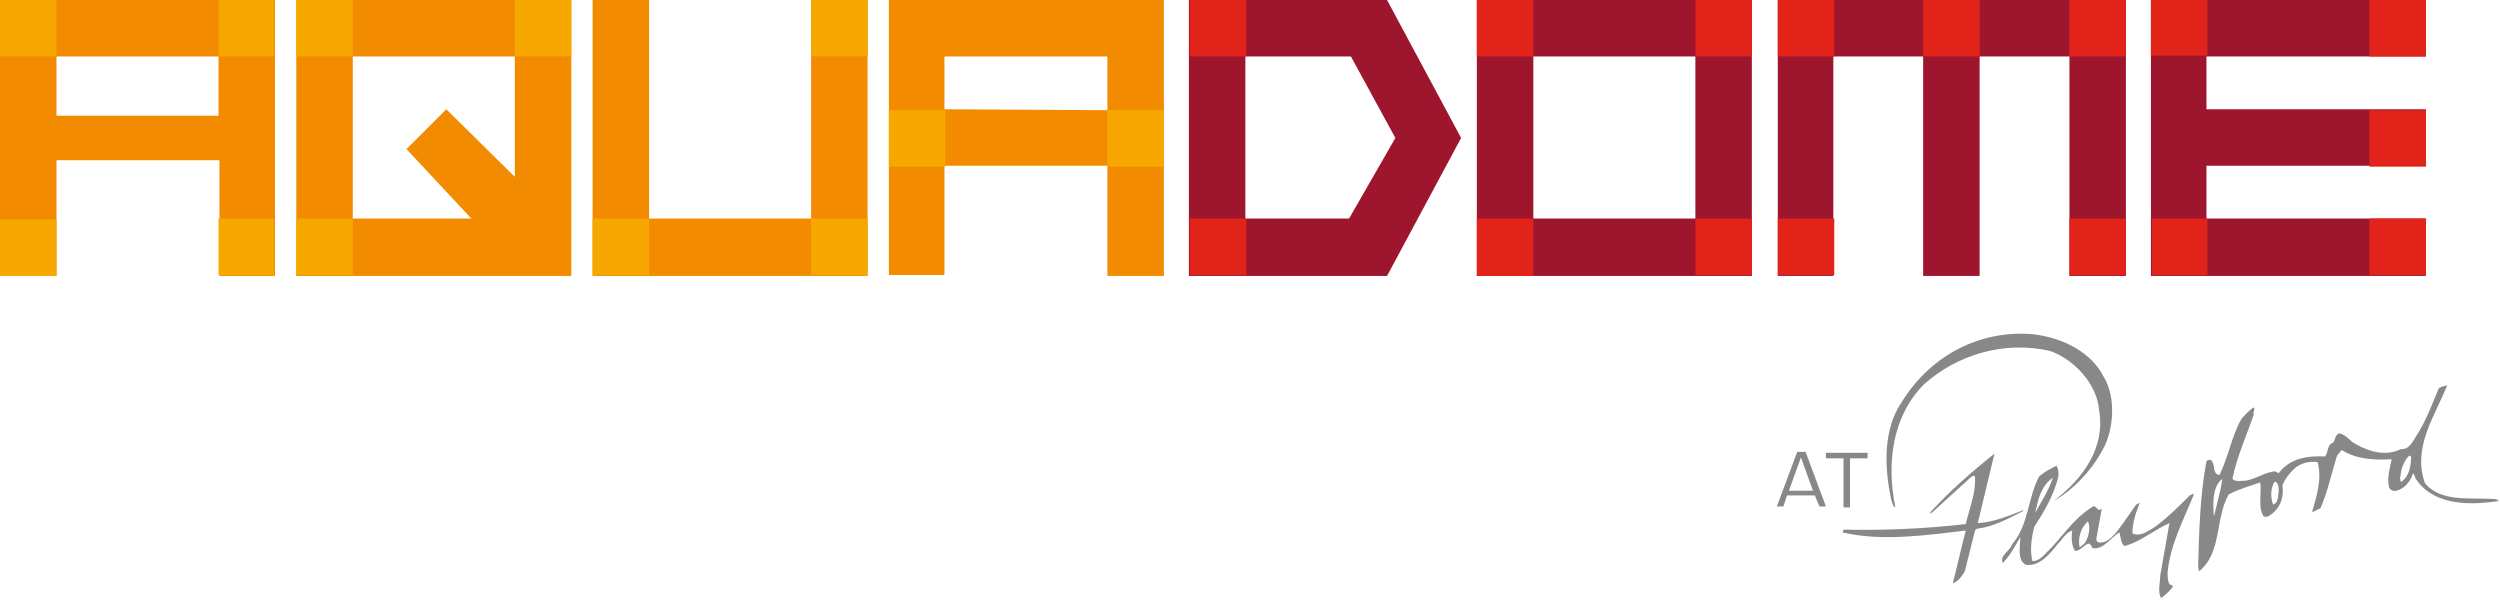
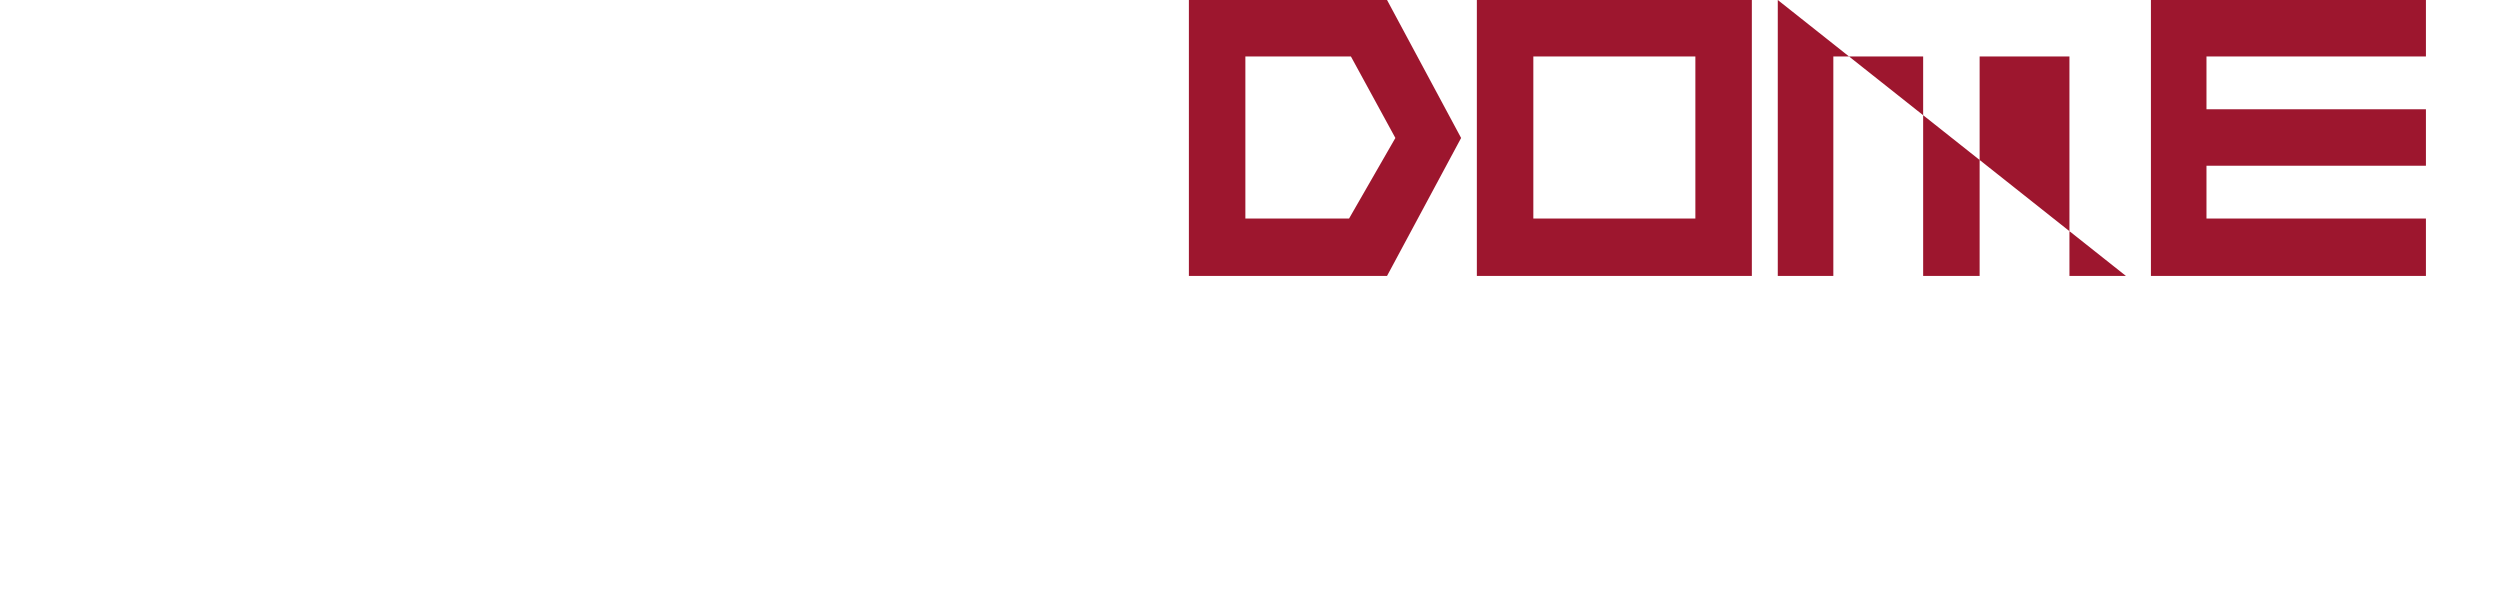
<svg xmlns="http://www.w3.org/2000/svg" version="1.1" id="Layer_1" x="0px" y="0px" width="270px" height="65px" viewBox="0 0 270 65" style="enable-background:new 0 0 270 65;" xml:space="preserve">
  <style type="text/css">
	.st0{fill:#898787;}
	.st1{fill:#F38B00;}
	.st2{fill:#F7A800;}
	.st3{fill:#9D162E;}
	.st4{fill:#E2231A;}
</style>
-   <path class="st0" d="M199.8,49.5v5.3h-0.7v-5.3h-1.9v-0.6h4.5v0.6H199.8z M227.2,40.7c1.4,2.3,1.1,6-0.3,8.2c-1.1,2-3.1,4.1-5.1,5.2  c3.2-2.4,5.6-5.8,4.9-9.8c-0.2-2.8-2.7-5.5-5.3-6.4c-4.8-1.1-9.9,0.3-13.6,3.6c-3.4,3.4-4.1,8.5-3.1,13.3c-0.3-0.1-0.4-0.7-0.5-1.1  c-0.7-3.4-0.8-7.4,1.2-10.3c3.1-5,8.4-7.8,14.2-7.3C222.9,36.5,225.9,38.1,227.2,40.7z M213.6,56.5c1.7-0.1,3.4-0.8,4.9-1.4l0,0.1  c-1.6,0.8-3.2,1.7-5,1.9l-0.2,0.2l-1.1,4.4c-0.3,0.5-0.7,1.1-1.3,1.3c0.5-1.9,0.9-3.8,1.4-5.7c-4.2,0.5-9.1,1.2-13.3,0.2l0.1-0.3  c4.4,0.1,8.9-0.1,13.2-0.6c0.4-1.7,1.1-3.3,1-5.1c-0.1-0.2-0.2-0.1-0.4,0l-4.4,4v-0.2c2-2.2,4.5-4.4,6.9-6.3L213.6,56.5z   M225.2,58.6c0.4-0.7,0.6-1.6,0.3-2.3c-0.8,0.7-1.1,1.8-0.9,2.8C224.8,59,225,58.8,225.2,58.6z M221.7,51.6  c-1.3,0.9-1.6,2.4-1.9,3.8C220.5,54.1,221.3,52.9,221.7,51.6z M222.3,51.5c-0.5,2-1.5,3.7-2.6,5.4c-0.3,1.2-0.5,2.5-0.2,3.7  c0.6,0,1-0.4,1.4-0.8c1.8-1.7,2.9-3.7,5-5c0.5-0.5,0.6,0.7,1.1,0.1l-0.6,3.3c0,0.2,0.1,0.4,0.4,0.4c1.1,0,1.9-1.3,2.5-2.1l1.4-2  l0.4-0.2c-0.4,1-0.8,2.1-0.8,3.3c0.8,0.4,1.6-0.2,2.3-0.6c1.4-1,2.6-2.2,3.9-3.5l0.4-0.2v0.2c-1.1,2.7-2.5,5.3-2.8,8.3  c0,0.5,0,0.9,0.2,1.3l0.4,0.2c-0.3,0.5-0.8,0.9-1.3,1.3c-0.4-0.7-0.1-1.6-0.1-2.4l1-5.7c-1.6,0.7-3,1.9-4.6,2.4  c-0.4,0.2-0.5-0.2-0.6-0.5c-0.1-0.3-0.1-0.6-0.2-0.9c-0.9,0.5-1.7,1.9-2.9,1.7c-0.1-0.2-0.2-0.4-0.4-0.5c-0.5,0.1-0.9,0.8-1.5,0.8  c-0.4-0.6-0.4-1.5-0.3-2.2c-0.7,0.2-1.1,1-1.6,1.5c-0.8,1-1.9,2.4-3.4,2.2c-1-0.5-0.6-2.1-0.6-3c-0.6,1-1.1,2-1.9,2.8  c-0.4-0.8,0.8-1.3,1-2c1.8-2.1,1.7-5,2.9-7.3c0.5-0.5,1.3-0.9,1.9-1.2C222.4,50.8,222.3,51.2,222.3,51.5z M246.1,53  c0-0.4,0-0.8-0.4-1c-0.5,0.6-0.5,1.8-0.2,2.5C246.1,54.3,246,53.5,246.1,53z M240,51.8h-0.1c-1,0.9-0.9,2.7-0.8,4  C239.4,54.5,239.8,53.2,240,51.8z M260.4,49.3l-0.2-0.1c-0.7,0.7-0.9,1.6-1,2.5c0.1,0.2,0,0.4,0.2,0.3  C260.2,51.4,260.4,50.3,260.4,49.3z M264.3,41.6c-1.3,3.3-3.8,6.7-2.4,10.6c1.8,2.1,4.9,1.5,7.6,1.7c0.1,0,0.2,0.1,0.4,0.2  c-3.2,0.5-7.1,0.5-9-2.4c-0.1-0.2-0.1-0.4-0.3-0.6c-0.2,0.8-0.9,1.7-1.8,1.9c-0.3,0.1-0.7-0.1-0.8-0.4c-0.2-1.1,0.1-2,0.3-3  c-2,0.1-3.8,0-5.4-1l-0.5,0.6c-0.6,1.9-1,3.9-1.8,5.7c-0.3,0.1-0.5,0.3-0.9,0.4c0.5-1.7,1.1-3.6,0.6-5.4c-0.9-0.1-1.9,0.1-2.6,0.8  c-0.5,0.5-0.9,1-1.2,1.7c0.2,1.4-0.3,2.7-1.6,3.4c-0.1,0-0.2,0-0.4,0c-0.7-1-0.2-2.6-0.4-3.7c-1.1,0.4-2.3,0.7-3.4,1.3  c-1.5,2.6-0.7,6.3-3.2,8.3l-0.1-0.5c0.1-3.8,0.2-7.7,0.9-11.4c0.1-0.1,0.4-0.2,0.5-0.1c0.5,0.5,0.1,1.5,0.9,1.6c1-2,1.3-4.2,2.4-6.1  c0.4-0.4,0.8-0.9,1.3-1.2c0.2,0.2-0.1,0.5,0,0.8c-0.8,2.3-1.8,4.5-2.3,6.9c0.3,0.4,1.1,0.2,1.5,0.2c1.1-0.2,2-0.9,3.1-1l0.4,0.2  c1.2-1.6,3.1-1.9,5-1.8c0.4-0.5,0.2-1.3,0.9-1.5c0.2-0.3,0.2-0.8,0.6-1c0.8,0.1,1.2,0.9,1.9,1.2c1.4,0.8,3.2,1.3,4.8,0.5  c1,0.1,1.4-1.1,1.9-1.8c0.9-1.5,1.5-3.1,2.2-4.8C263.8,41.7,264.1,41.7,264.3,41.6z M196,53.5h-3l-0.4,1.2h-0.7l2.2-5.9h0.9l2.2,5.9  h-0.7L196,53.5z M195.8,53l-1.3-3.6l-1.3,3.6H195.8z" />
-   <path class="st1" d="M119.6,11.9V6.1H102v5.7L119.6,11.9L119.6,11.9z M125.7,29.8h-6.1V17.9H102v11.8H96V0h29.7L125.7,29.8  L125.7,29.8z M29.7,29.8h-6V17.3H6.1v12.5H0V0h29.7V29.8z M23.6,12.5V6.1H6.1v6.4H23.6z M61.7,29.8H32V0h29.7L61.7,29.8L61.7,29.8z   M55.6,6.1H38.1v17.5h12.8l-7-7.5l4.3-4.3l7.4,7.3L55.6,6.1z M93.7,29.8H64V0h6.1v23.6h17.5V0h6.1C93.7,0,93.7,29.8,93.7,29.8z" />
-   <path class="st2" d="M119.6,11.9h6.1v6.1h-6.1V11.9z M0,0h6.1v6.1H0V0z M23.6,0h6v6.1h-6V0z M23.6,23.6h6v6.1h-6V23.6z M0,23.7h6.1  v6.1H0V23.7z M32,0h6.1v6.1H32V0z M64,23.6h6.1v6.1H64C64,29.8,64,23.6,64,23.6z M55.6,0h6.1v6.1h-6.1V0z M32,23.6h6.1v6.1H32V23.6z   M87.6,0h6.1v6.1h-6.1V0z M87.6,23.6h6.1v6.1h-6.1V23.6z M96,11.9h6.1v6.1H96V11.9z" />
-   <path class="st3" d="M149.8,29.8h-21.4V0h21.4l8,14.9L149.8,29.8z M150.7,14.9l-4.8-8.8h-11.4v17.5h11.2L150.7,14.9z M189.2,29.8  h-29.7V0h29.7V29.8z M183.1,23.6V6.1h-17.5v17.5C165.5,23.6,183.1,23.6,183.1,23.6z M229.6,29.8h-6.1V6.1h-9.7v23.7h-6.1V6.1H198  v23.7H192V0h37.6L229.6,29.8L229.6,29.8z M262,29.8h-29.7V0H262v6.1h-23.7v5.7H262v6.1h-23.7v5.7H262V29.8z" />
-   <path class="st4" d="M223.5,0h6.1v6.1h-6.1V0z M128.5,0h6.1v6.1h-6.1V0z M128.5,23.6h6.1v6.1h-6.1V23.6z M159.5,0h6.1v6.1h-6.1V0z   M183.1,0h6.1v6.1h-6.1V0z M183.1,23.6h6.1v6.1h-6.1V23.6z M159.5,23.6h6.1v6.2h-6.1V23.6z M192,0h6.1v6.1H192V0z M207.7,0h6.1v6.1  h-6.1V0z M223.5,23.6h6.1v6.1h-6.1V23.6z M192,23.6h6.1v6.1H192V23.6z M232.3,0h6.1v6h-6.1V0z M232.4,23.6h6v6.1h-6V23.6z   M255.9,11.9h6.1V18h-6.1V11.9z M255.9,0h6.1v6.1h-6.1V0z M255.9,23.6h6.1v6.1h-6.1V23.6z" />
+   <path class="st3" d="M149.8,29.8h-21.4V0h21.4l8,14.9L149.8,29.8z M150.7,14.9l-4.8-8.8h-11.4v17.5h11.2L150.7,14.9z M189.2,29.8  h-29.7V0h29.7V29.8z M183.1,23.6V6.1h-17.5v17.5C165.5,23.6,183.1,23.6,183.1,23.6z M229.6,29.8h-6.1V6.1h-9.7v23.7h-6.1V6.1H198  v23.7H192V0L229.6,29.8L229.6,29.8z M262,29.8h-29.7V0H262v6.1h-23.7v5.7H262v6.1h-23.7v5.7H262V29.8z" />
</svg>